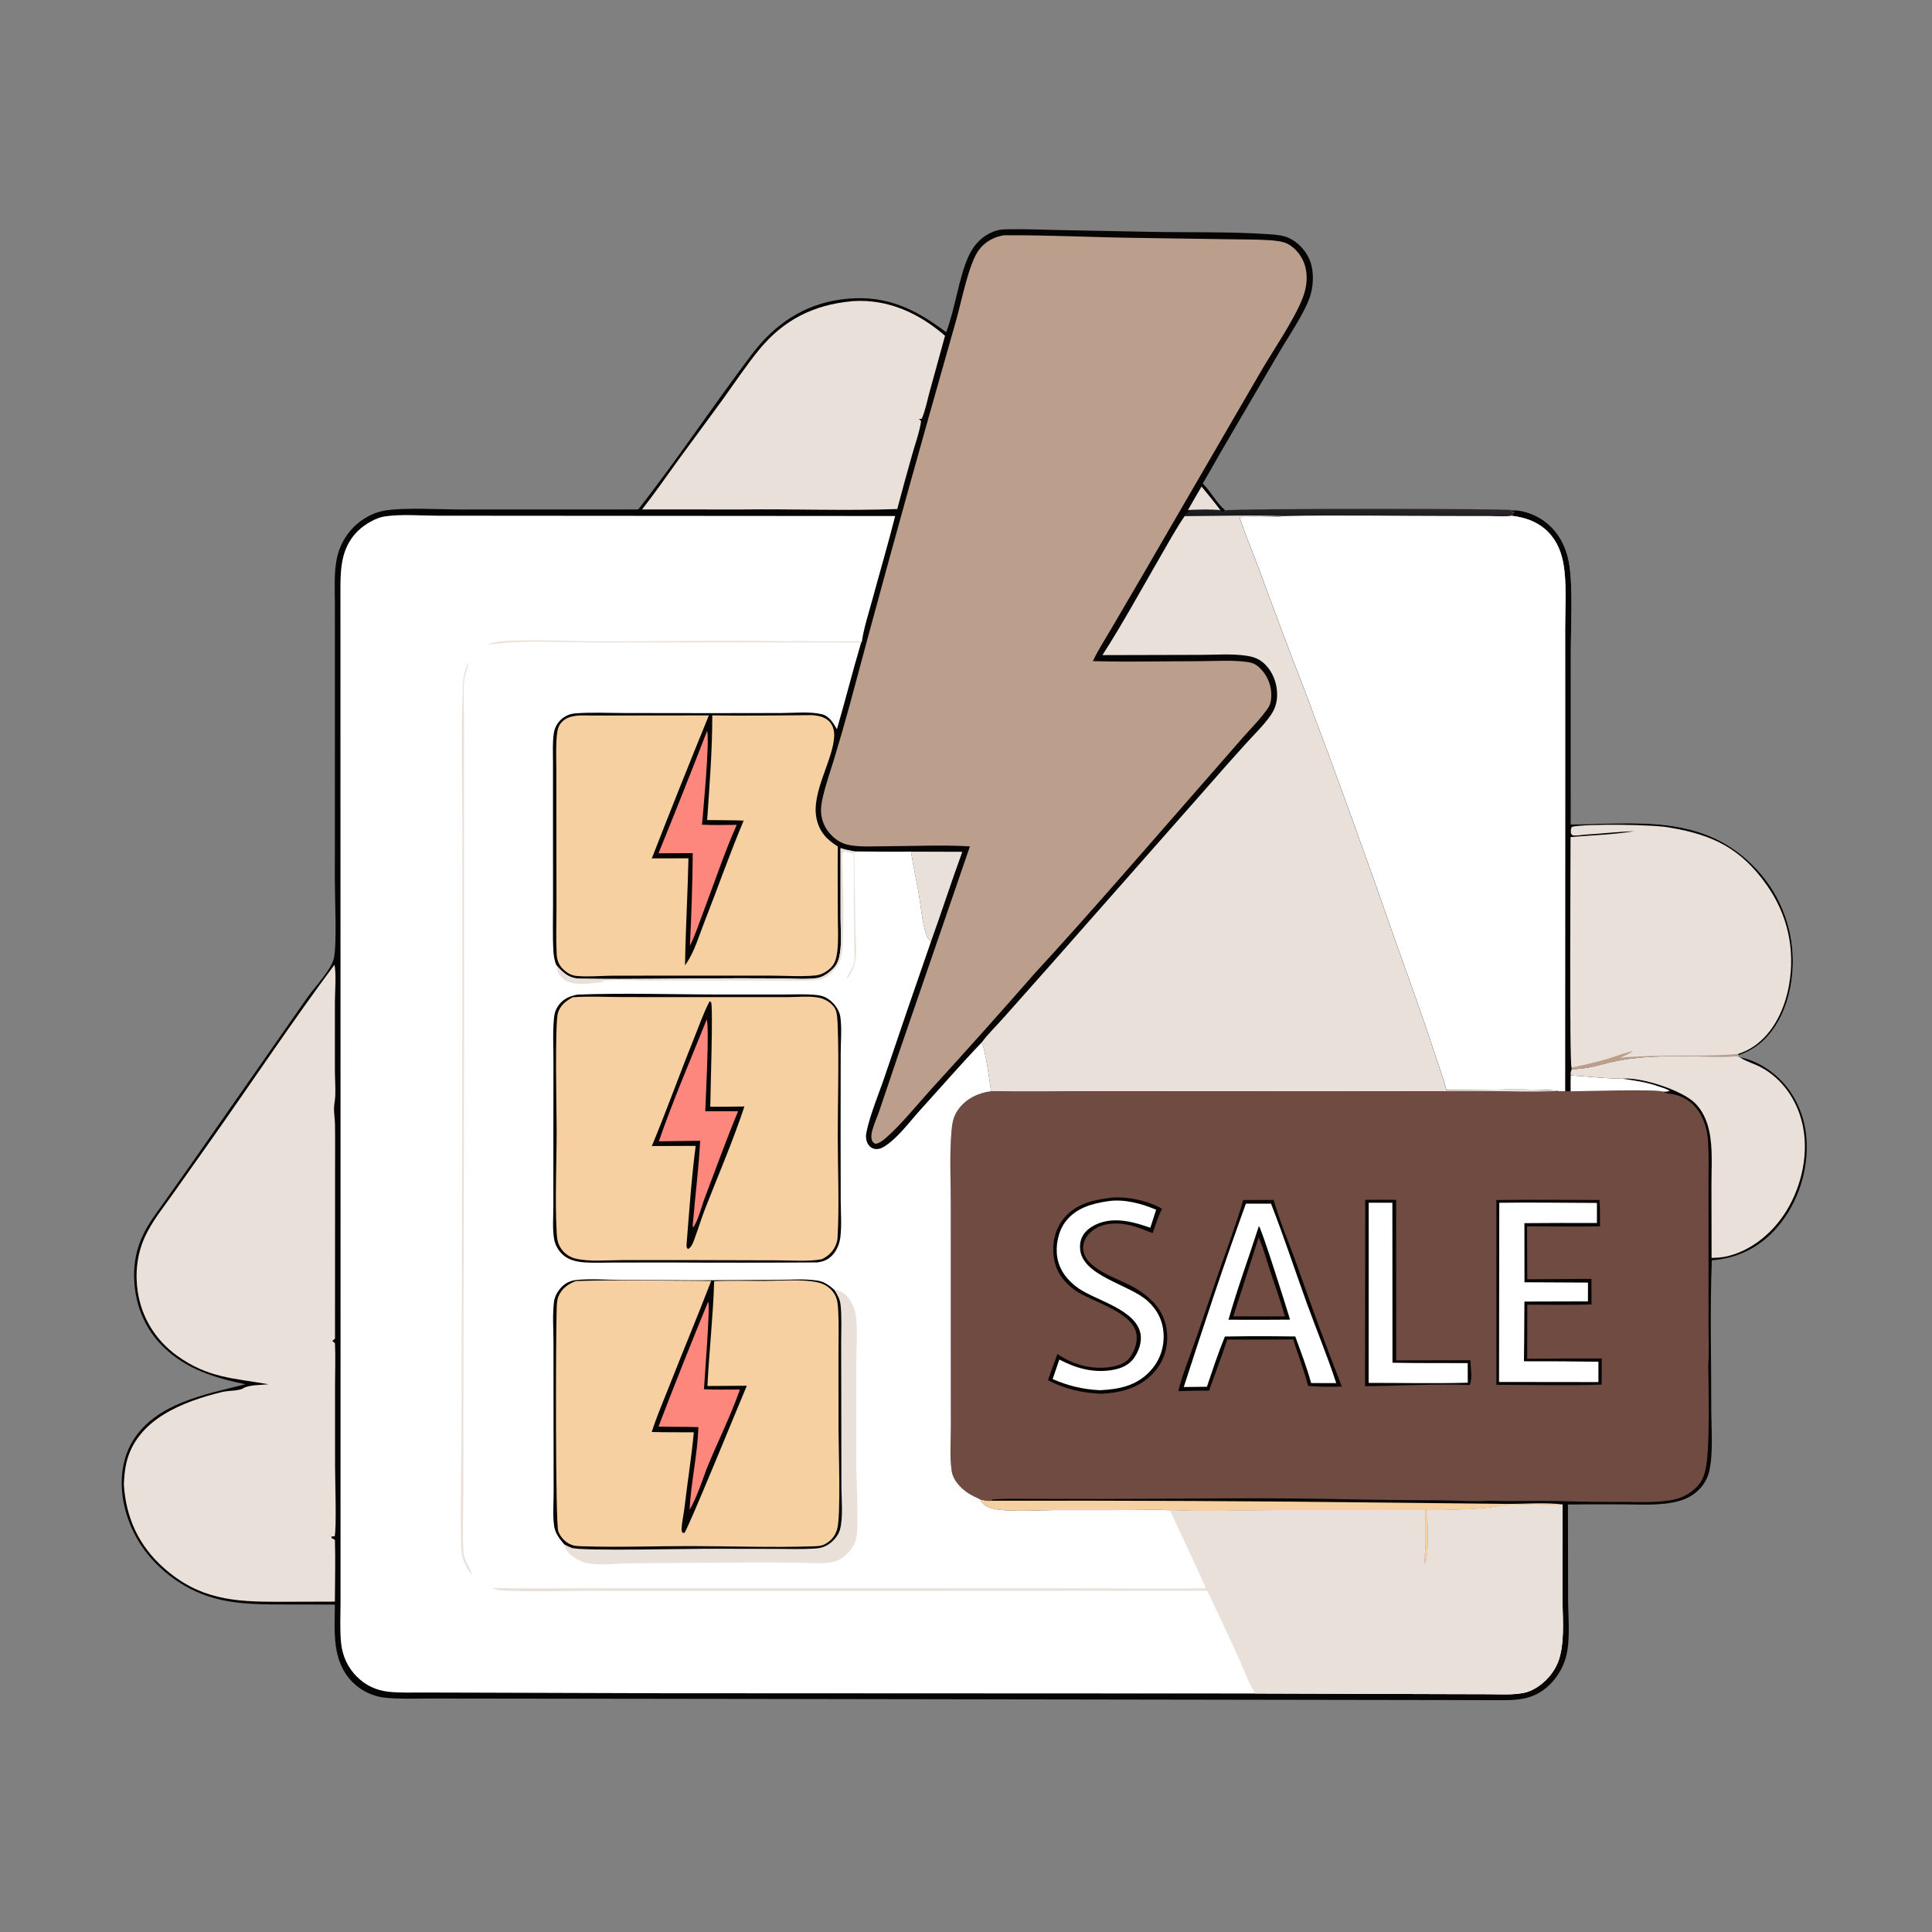
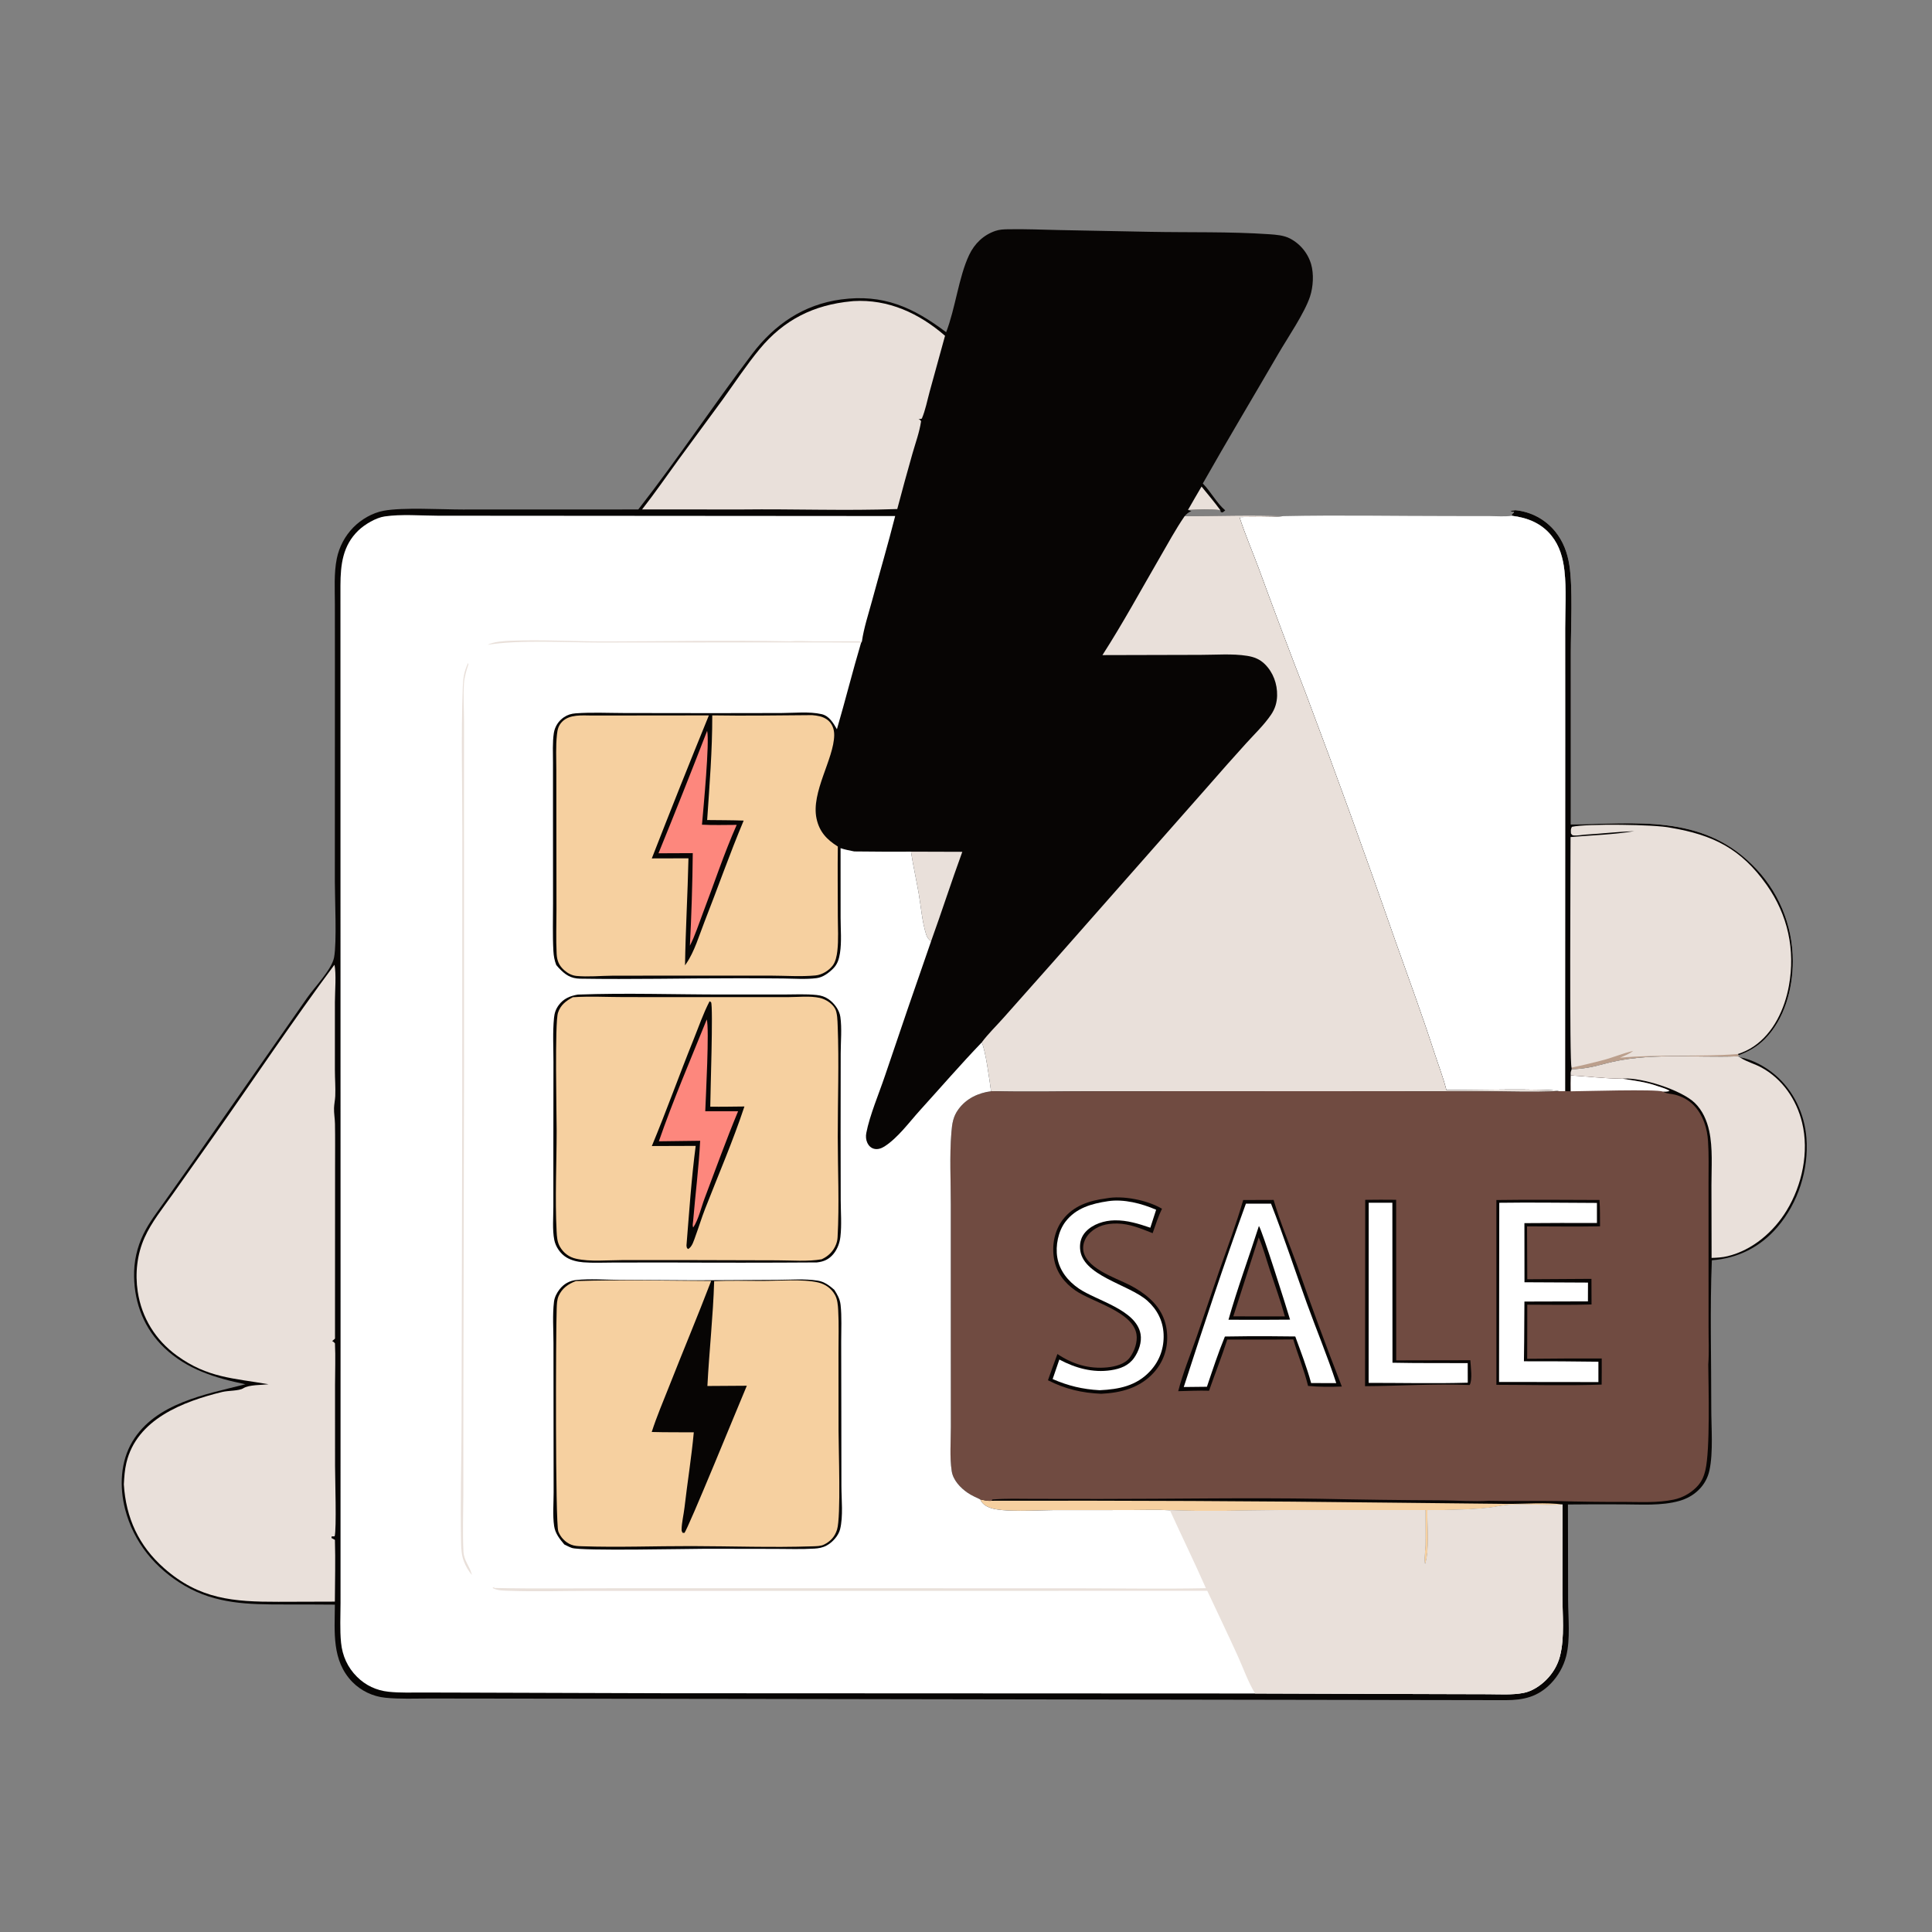
<svg xmlns="http://www.w3.org/2000/svg" width="1024" height="1024" viewBox="0 0 1024 1024" fill="none">
  <rect x="0" y="0" width="1024" height="1024" fill="#808080" stroke="none" />
-   <path d="M629.661 270.293C635.256 270.059 641.208 269.77 646.786 270.375L647.069 271.42L647.978 271.589C648.466 271.246 648.99 270.941 649.394 270.499C653.413 269.468 796.969 269.424 803.174 270.415L800.278 270.787L800.454 270.688C800.73 270.854 800.983 271.065 801.282 271.185C801.488 271.267 802.188 271.281 802.43 271.292L802.441 271.653C801.776 272.234 801.429 272.298 801.252 273.191L801.363 273.379C797.602 273.922 793.275 273.553 789.463 273.536L768.48 273.514C739.098 273.529 709.62 272.934 680.251 273.565C662.879 272.901 645.27 273.523 627.875 273.59C628.875 272.414 629.644 271.783 631.014 271.061C631.15 270.989 631.288 270.92 631.426 270.85L629.661 270.293Z" fill="url(#paint0_linear_3059_708)" />
  <path d="M803.169 270.415C803.679 270.462 804.188 270.523 804.694 270.596C805.202 270.669 805.707 270.754 806.209 270.852C806.712 270.95 807.212 271.06 807.709 271.183C808.207 271.306 808.7 271.441 809.19 271.588C809.681 271.735 810.168 271.895 810.65 272.066C811.133 272.237 811.611 272.421 812.085 272.616C812.559 272.811 813.027 273.018 813.49 273.236C813.954 273.455 814.411 273.684 814.863 273.925C815.315 274.166 815.76 274.419 816.199 274.682C816.639 274.945 817.071 275.218 817.497 275.503C817.923 275.788 818.342 276.083 818.752 276.389C819.164 276.694 819.567 277.01 819.962 277.335C820.358 277.66 820.746 277.995 821.124 278.34C821.503 278.685 821.873 279.039 822.234 279.402C822.596 279.765 822.948 280.136 823.29 280.517C823.634 280.897 823.967 281.286 824.29 281.683C828.508 286.856 830.762 292.925 831.788 299.465C833.688 311.57 832.57 333.033 832.565 345.977L832.574 436.987C867.116 436.583 901.577 431.568 928.54 458.18C929.396 459.009 930.231 459.859 931.043 460.73C931.857 461.601 932.648 462.492 933.416 463.403C934.185 464.314 934.93 465.243 935.652 466.191C936.374 467.139 937.071 468.104 937.745 469.087C938.419 470.07 939.067 471.07 939.69 472.085C940.314 473.1 940.911 474.131 941.483 475.176C942.055 476.222 942.601 477.281 943.119 478.354C943.638 479.427 944.13 480.512 944.594 481.609C945.058 482.706 945.495 483.815 945.903 484.934C946.312 486.053 946.693 487.182 947.045 488.32C947.397 489.459 947.721 490.605 948.015 491.76C948.31 492.915 948.576 494.076 948.812 495.244C949.049 496.411 949.256 497.584 949.434 498.763C949.612 499.941 949.76 501.123 949.878 502.309C949.997 503.494 950.086 504.682 950.145 505.872C950.204 507.063 950.233 508.254 950.232 509.445C950.269 524.021 945.793 540.476 935.159 550.974C931.273 554.81 926.673 557.464 921.551 559.298L921.218 559.862C897.631 560.745 873.316 557.573 850.255 563.872C844.509 565.498 839.038 566.563 833.052 566.723C832.518 567.976 832.459 568.659 832.584 570.012C832.482 572.823 832.463 575.606 832.533 578.418L829.528 578.348L829.591 391.203L829.572 333.052C829.564 323.047 830.305 312.312 829.169 302.381C828.404 295.689 826.618 289.286 822.314 283.95C816.929 277.275 809.583 274.404 801.358 273.379L801.247 273.191C801.424 272.298 801.771 272.234 802.436 271.653L802.425 271.292C802.183 271.281 801.483 271.267 801.277 271.185C800.978 271.065 800.725 270.854 800.449 270.688L800.273 270.787L803.169 270.415Z" fill="#E9E0DA" />
  <path d="M848.438 562.209C854.279 560.792 859.83 558.333 865.622 557.004C863.615 558.638 860.986 559.556 858.635 560.611C879.451 558.682 900.271 560.304 921.094 558.665L921.553 559.298L921.22 559.862C897.633 560.745 873.318 557.573 850.257 563.872C844.511 565.498 839.04 566.563 833.054 566.723L832.969 565.872C838.153 564.769 843.309 563.548 848.438 562.209Z" fill="#BB9F8C" />
  <path d="M803.169 270.415C803.679 270.462 804.188 270.523 804.694 270.596C805.202 270.669 805.707 270.754 806.209 270.852C806.712 270.95 807.212 271.06 807.709 271.183C808.207 271.306 808.7 271.441 809.19 271.588C809.681 271.735 810.168 271.895 810.65 272.066C811.133 272.237 811.611 272.421 812.085 272.616C812.559 272.811 813.027 273.018 813.49 273.236C813.954 273.455 814.411 273.684 814.863 273.925C815.315 274.166 815.76 274.419 816.199 274.682C816.639 274.945 817.071 275.218 817.497 275.503C817.923 275.788 818.342 276.083 818.752 276.389C819.164 276.694 819.567 277.01 819.962 277.335C820.358 277.66 820.746 277.995 821.124 278.34C821.503 278.685 821.873 279.039 822.234 279.402C822.596 279.765 822.948 280.136 823.29 280.517C823.634 280.897 823.967 281.286 824.29 281.683C828.508 286.856 830.762 292.925 831.788 299.465C833.688 311.57 832.57 333.033 832.565 345.977L832.574 436.987C867.116 436.583 901.577 431.568 928.54 458.18C929.396 459.009 930.231 459.859 931.043 460.73C931.857 461.601 932.648 462.492 933.416 463.403C934.185 464.314 934.93 465.243 935.652 466.191C936.374 467.139 937.071 468.104 937.745 469.087C938.419 470.07 939.067 471.07 939.69 472.085C940.314 473.1 940.911 474.131 941.483 475.176C942.055 476.222 942.601 477.281 943.119 478.354C943.638 479.427 944.13 480.512 944.594 481.609C945.058 482.706 945.495 483.815 945.903 484.934C946.312 486.053 946.693 487.182 947.045 488.32C947.397 489.459 947.721 490.605 948.015 491.76C948.31 492.915 948.576 494.076 948.812 495.244C949.049 496.411 949.256 497.584 949.434 498.763C949.612 499.941 949.76 501.123 949.878 502.309C949.997 503.494 950.086 504.682 950.145 505.872C950.204 507.063 950.233 508.254 950.232 509.445C950.269 524.021 945.793 540.476 935.159 550.974C931.273 554.81 926.673 557.464 921.551 559.298L921.092 558.665C924.086 557.668 926.889 556.389 929.501 554.613C940.049 547.444 945.925 534.749 948.151 522.51C951.627 503.396 947.574 484.921 936.404 469.079C922.806 449.795 907.916 442.51 885.389 438.712C877.359 436.941 840.47 436.527 833.176 438.233C832.371 439.455 832.621 440.318 832.643 441.759C833.129 442.361 833.152 442.697 833.977 442.791C836.043 443.026 838.444 442.474 840.548 442.347C849.087 441.835 857.666 440.832 866.203 440.532C855.139 442.401 843.617 442.691 832.429 443.658C832.447 456.43 831.768 564.235 832.967 565.872L833.052 566.723C832.518 567.976 832.459 568.659 832.584 570.012C832.482 572.823 832.463 575.606 832.533 578.418L829.528 578.348L829.591 391.203L829.572 333.052C829.564 323.047 830.305 312.312 829.169 302.381C828.404 295.689 826.618 289.286 822.314 283.95C816.929 277.275 809.583 274.404 801.358 273.379L801.247 273.191C801.424 272.298 801.771 272.234 802.436 271.653L802.425 271.292C802.183 271.281 801.483 271.267 801.277 271.185C800.978 271.065 800.725 270.854 800.449 270.688L800.273 270.787L803.169 270.415Z" fill="#070504" />
  <path d="M801.36 273.379C809.585 274.404 816.931 277.275 822.316 283.95C826.62 289.286 828.406 295.689 829.171 302.381C830.307 312.312 829.566 323.047 829.574 333.052L829.593 391.203L829.53 578.348L826.296 578.347C820.732 576.747 776.091 577.859 766.625 577.773C764.917 571.009 762.307 564.323 760.148 557.676C753.69 537.801 746.516 518.202 739.497 498.522C724.221 454.567 708.386 410.815 691.992 367.266C683.531 345.444 675.287 323.54 667.261 301.554C663.857 292.39 659.947 283.357 656.945 274.054C664.674 273.868 672.562 274.304 680.248 273.565C709.617 272.934 739.095 273.529 768.477 273.514L789.46 273.536C793.272 273.553 797.599 273.922 801.36 273.379Z" fill="white" />
  <path d="M501.473 176.077C506.365 163.52 508.149 146.769 513.655 135.159C516.501 129.156 521.233 124.544 527.592 122.382C529.747 121.65 531.847 121.562 534.099 121.516C543.207 121.326 552.393 121.753 561.502 121.935L609.199 122.863C630.258 123.281 651.657 122.703 672.645 124.14C676.292 124.389 680.419 124.695 683.705 126.401C684.04 126.576 684.37 126.759 684.695 126.949C685.021 127.141 685.342 127.34 685.657 127.547C685.973 127.755 686.283 127.97 686.588 128.192C686.893 128.415 687.192 128.645 687.485 128.882C687.778 129.12 688.065 129.365 688.346 129.617C688.627 129.869 688.902 130.128 689.17 130.394C689.438 130.66 689.699 130.933 689.953 131.211C690.208 131.491 690.455 131.776 690.695 132.067C690.935 132.359 691.168 132.656 691.393 132.959C691.618 133.262 691.835 133.57 692.045 133.884C692.254 134.198 692.456 134.517 692.65 134.841C692.843 135.165 693.029 135.494 693.206 135.827C693.383 136.161 693.552 136.498 693.712 136.84C693.873 137.182 694.024 137.527 694.167 137.877C694.31 138.227 694.444 138.579 694.569 138.935C694.694 139.291 694.811 139.65 694.918 140.012C696.422 145.206 696.026 152.022 694.351 157.14C691.476 165.921 682.443 179.072 677.547 187.5C664.229 210.425 650.573 233.194 637.516 256.263C641.831 260.66 644.736 266.515 649.394 270.499C648.99 270.941 648.466 271.246 647.978 271.589L647.069 271.42L646.786 270.375C641.208 269.77 635.256 270.059 629.661 270.293L631.426 270.85C631.288 270.92 631.15 270.989 631.014 271.061C629.644 271.783 628.875 272.414 627.875 273.59C645.27 273.523 662.879 272.901 680.251 273.565C672.565 274.304 664.677 273.868 656.948 274.054C659.95 283.357 663.86 292.39 667.264 301.554C675.29 323.54 683.534 345.444 691.995 367.266C708.389 410.816 724.224 454.568 739.5 498.522C746.519 518.202 753.693 537.801 760.151 557.676C762.31 564.323 764.92 571.009 766.628 577.773C776.094 577.859 820.735 576.747 826.299 578.347L829.533 578.348L832.538 578.418C832.468 575.606 832.487 572.823 832.589 570.012C832.464 568.659 832.523 567.976 833.057 566.723C839.043 566.563 844.514 565.498 850.26 563.872C873.321 557.573 897.636 560.745 921.223 559.862L922.08 560.349C928.836 561.567 935.603 565.26 940.804 569.665C950.608 577.969 956.438 590.327 957.435 603.067C958.751 619.89 953.06 637.582 942.061 650.398C932.977 660.984 921.124 666.943 907.317 667.971C906.262 693.951 907.052 720.29 907.013 746.295C906.998 756.13 908.129 769.913 906.034 779.355C905.931 779.835 905.81 780.311 905.672 780.783C905.535 781.255 905.38 781.721 905.209 782.181C905.037 782.641 904.849 783.095 904.646 783.542C904.441 783.989 904.221 784.428 903.986 784.859C903.751 785.29 903.5 785.712 903.233 786.125C902.967 786.538 902.687 786.941 902.392 787.334C902.097 787.727 901.788 788.109 901.465 788.479C901.143 788.849 900.808 789.208 900.459 789.554C897.554 792.482 893.908 794.455 889.95 795.556C880.582 798.164 870.057 797.371 860.424 797.351C850.629 797.281 840.835 797.302 831.04 797.416L831.128 848.053C831.153 857.369 832.397 868.816 830.102 877.852C829.923 878.532 829.723 879.205 829.501 879.871C829.279 880.538 829.036 881.197 828.772 881.848C828.508 882.499 828.223 883.141 827.918 883.774C827.613 884.407 827.287 885.029 826.942 885.641C826.597 886.253 826.232 886.853 825.848 887.441C825.464 888.03 825.062 888.606 824.641 889.168C824.22 889.731 823.782 890.28 823.326 890.814C822.87 891.349 822.397 891.868 821.908 892.372C815.053 899.395 807.565 901.094 798.042 901.127L403.038 900.474L267.637 900.294L227.82 900.243C220.026 900.235 211.969 900.619 204.218 899.834C203.399 899.751 202.585 899.633 201.776 899.479C200.967 899.326 200.166 899.138 199.373 898.915C198.58 898.693 197.799 898.437 197.028 898.147C196.257 897.857 195.5 897.535 194.757 897.179C194.014 896.824 193.288 896.437 192.579 896.019C191.869 895.601 191.179 895.153 190.508 894.675C189.837 894.198 189.188 893.693 188.561 893.159C187.934 892.625 187.331 892.066 186.752 891.48C175.748 880.13 177.403 865.015 177.49 850.488C168.452 850.413 159.414 850.383 150.375 850.399C131.722 850.405 114.478 850.175 97.838 840.445C82.3 831.358 70.809 817.439 66.304 799.901C63.262 788.06 63.785 774.688 70.198 763.993C82.392 743.653 108.93 739.066 130.051 733.688C114.179 730.409 99.088 725.828 87.082 714.388C76.576 704.377 71.296 691.074 71.067 676.649C71.045 675.674 71.052 674.699 71.088 673.723C71.124 672.748 71.19 671.775 71.284 670.804C71.379 669.833 71.503 668.865 71.655 667.901C71.808 666.938 71.989 665.98 72.199 665.026C72.409 664.074 72.648 663.128 72.914 662.189C73.181 661.251 73.476 660.321 73.798 659.4C74.121 658.48 74.47 657.569 74.847 656.669C75.224 655.769 75.628 654.881 76.058 654.005C79.057 647.849 83.402 642.266 87.347 636.696L103.154 614.336L162.777 528.87C166.572 523.381 175.843 513.842 177.056 507.498C178.577 499.544 177.471 476.487 177.474 467.308L177.51 350.713L177.486 320.106C177.482 312.227 176.935 303.774 178.514 296.027C178.673 295.254 178.858 294.487 179.071 293.727C179.284 292.967 179.525 292.216 179.792 291.473C180.059 290.731 180.352 289.998 180.672 289.276C180.991 288.555 181.336 287.846 181.706 287.148C182.077 286.451 182.471 285.768 182.89 285.099C183.309 284.431 183.752 283.778 184.218 283.14C184.684 282.504 185.172 281.884 185.682 281.281C186.193 280.679 186.724 280.096 187.276 279.532C191.507 275.236 197.368 271.831 203.31 270.715C213.471 268.806 234.047 270.054 245.386 270.05L338.302 270.02C359.216 243.254 378.06 214.772 398.567 187.692C410.451 171.999 425.917 161.399 445.696 158.729C468.16 155.695 483.981 162.876 501.473 176.077Z" fill="#070504" />
  <path d="M629.656 270.293C632.05 266.158 634.392 261.98 636.845 257.88C640.155 262.006 643.691 266.09 646.781 270.375C641.203 269.77 635.251 270.059 629.656 270.293Z" fill="#E9E0DA" />
-   <path d="M482.836 451.392L510.045 451.479C504.286 467.22 499.172 483.186 493.473 498.944C492.09 497.793 491.388 496.921 490.844 495.189C488.734 488.462 488.157 480.728 486.96 473.736C485.682 466.272 483.97 458.878 482.836 451.392Z" fill="#E9E0DA" />
+   <path d="M482.836 451.392L510.045 451.479C504.286 467.22 499.172 483.186 493.473 498.944C492.09 497.793 491.388 496.921 490.844 495.189C488.734 488.462 488.157 480.728 486.96 473.736C485.682 466.272 483.97 458.878 482.836 451.392" fill="#E9E0DA" />
  <path d="M519.508 794.694C521.513 795.114 523.476 795.68 525.533 795.43C596.321 795.258 667.106 795.595 737.888 796.44L798.738 797.096C807.356 797.154 820.034 796.197 828.162 797.417C816.868 798.338 804.843 796.259 793.752 798.424C784.315 800.266 766.662 800.379 756.536 800.432C756.547 808.714 757.809 821.572 755.297 829.37C754.593 826.311 755.439 822.341 755.493 819.146C755.599 812.895 755.456 806.63 755.493 800.376L678.917 800.411C659.382 800.555 639.594 801.196 620.084 800.459C613.006 800.079 605.744 800.374 598.646 800.367L558.129 800.392C550.09 800.413 531.362 801.705 524.609 799.098C522.275 798.197 520.567 796.978 519.508 794.694Z" fill="#F6D0A0" />
  <path d="M374.803 387.346C376.156 393.44 372.847 428.034 372.059 437.105C378.15 437.436 384.358 437.213 390.464 437.206C383.749 452.342 378.447 468.519 372.526 484.009C370.352 489.695 368.437 495.825 365.66 501.233C366.507 484.893 367.014 468.542 367.18 452.182L349.016 452.26C357.806 430.699 366.401 409.061 374.803 387.346Z" fill="#FD877D" />
  <path d="M921.221 559.862L922.078 560.349C922.285 560.484 922.49 560.621 922.699 560.753C925.932 562.801 930.08 563.896 933.522 565.765C944.688 571.828 952.174 582.78 955.146 595.019C958.924 610.578 955.179 628.138 946.922 641.658C939.985 653.02 928.784 662.611 915.658 665.8C912.884 666.474 910.025 666.631 907.181 666.724L907.102 628.152C907.09 618.764 907.899 608.581 905.909 599.399C904.723 593.923 902.345 588.487 898.262 584.553C891.132 577.683 870.207 571.064 860.546 571.676C860.357 571.688 860.169 571.724 859.981 571.747C850.926 571.716 841.656 570.575 832.587 570.012C832.462 568.659 832.521 567.976 833.055 566.723C839.041 566.563 844.512 565.498 850.258 563.872C873.319 557.573 897.634 560.745 921.221 559.862Z" fill="#E9E0DA" />
  <path d="M451.206 159.701C451.583 159.659 451.959 159.611 452.338 159.588C470.835 158.464 487.196 166.09 500.888 177.967L492.75 207.522C491.459 212.225 490.492 217.413 488.581 221.883L486.846 222.251C488.02 222.726 487.604 222.343 488.185 223.293C487.349 229.083 485.18 234.904 483.585 240.53C480.815 250.261 478.141 260.018 475.565 269.802C448.216 270.799 420.633 269.7 393.248 270.031L340.32 270.007C347.078 261.395 353.302 252.335 359.747 243.487L383.091 211.698C389.503 202.792 395.646 193.458 402.637 185.001C415.443 169.509 431.313 161.563 451.206 159.701Z" fill="#E9E0DA" />
  <path d="M377.514 379.165C395.139 379.465 412.821 379.152 430.45 379.036C433.254 379.317 435.796 379.627 438.197 381.263C441.02 383.187 442.194 386.373 442.145 389.696C441.96 402.29 429.798 419.906 432.779 433.854C434.276 440.86 438.2 444.998 444.058 448.667C443.903 460.938 444.056 473.227 444.06 485.501C444.063 491.604 444.502 498.102 443.794 504.157C443.51 506.581 442.891 509.746 441.381 511.734C439.298 514.474 435.694 516.673 432.263 517.002C424.5 517.746 416.117 517.117 408.299 517.101L362.141 517.094L324.568 517.14C318.367 517.187 311.674 517.861 305.536 517.271C303.09 517.037 300.839 515.828 299.025 514.205C296.278 511.748 295.219 509.175 295.035 505.542C294.64 497.738 294.946 489.782 294.945 481.957L294.9 439.277L294.87 408.215C294.867 402.012 294.529 395.602 295.189 389.431C295.483 386.683 295.943 384.572 297.951 382.526C301.901 378.5 308.649 379.226 313.813 379.246L375.712 379.18C365.424 404.361 355.344 429.625 345.47 454.972L364.899 454.922C364.485 473.828 363.363 492.753 363.076 511.647C363.168 511.519 363.263 511.393 363.353 511.263C363.502 511.047 363.646 510.826 363.794 510.61C368.059 504.4 370.588 495.728 373.348 488.703C380.371 470.824 386.711 452.633 394.161 434.931C387.726 434.686 381.252 434.726 374.81 434.64C376.051 416.192 377.566 397.659 377.514 379.165Z" fill="#F6D0A0" />
  <path d="M177.243 511.359C178.341 515.741 177.509 525.973 177.507 531.062L177.499 567.125C177.503 571.686 177.887 576.378 177.691 580.917C177.598 583.06 177.106 585.183 177.038 587.32C176.953 590.035 177.494 592.877 177.544 595.626C177.682 603.175 177.595 610.738 177.596 618.289L177.558 709.508L176.841 710.129L176.067 710.78C176.743 711.175 177.027 711.362 177.535 711.986C177.892 719.299 177.576 726.753 177.576 734.086L177.586 776.962C177.588 782.884 178.449 810.687 177.369 814.287L175.776 814.33L175.65 815.593L175.457 815.083C176.19 815.42 176.828 815.76 177.517 816.17C177.847 827.051 177.537 838.003 177.483 848.891L147.61 848.979C123.802 849.02 105.636 847.697 86.902 831.108C73.518 819.255 66.748 804.49 65.641 786.753C65.847 782.911 66.094 779.148 66.979 775.393C72.434 752.246 96.968 742.849 117.781 737.775C120.941 737.005 126.685 737.245 128.932 735.823C131.983 733.892 138.689 734.115 142.343 733.696C123.689 730.388 110.148 730.394 93.753 718.479C82.45 710.263 75.094 698.423 73.004 684.572C71.555 674.97 72.626 664.898 76.605 656.007C80.287 647.779 86.342 640.306 91.53 632.967L113.168 602.365C134.526 572.067 155.132 541.11 177.243 511.359Z" fill="#E9E0DA" />
  <path d="M627.87 273.59C645.265 273.523 662.874 272.901 680.246 273.565C672.56 274.304 664.672 273.868 656.943 274.054C659.945 283.357 663.855 292.39 667.259 301.554C675.285 323.54 683.528 345.444 691.99 367.266C708.384 410.816 724.219 454.568 739.495 498.522C746.514 518.202 753.688 537.801 760.146 557.676C762.305 564.323 764.915 571.009 766.623 577.773C776.089 577.859 820.73 576.747 826.294 578.347C812.533 579.016 798.467 578.44 784.675 578.435L700.891 578.354L582.116 578.413C563.198 578.404 544.177 578.876 525.27 578.364C524.506 572.861 522.357 556.611 520.344 552.497C523.697 547.971 528.065 543.769 531.828 539.523L557.756 510.318L640.27 416.739C646.939 409.076 653.683 401.479 660.502 393.947C664.902 389.091 670.029 384.203 673.702 378.785C675.795 375.698 676.814 372.391 676.896 368.662C677.032 362.509 674.83 356.435 670.447 352.066C667.783 349.411 664.754 348.207 661.054 347.613C653.225 346.355 644.346 347.097 636.374 347.092L584.317 347.223C595.152 330.39 604.778 312.638 614.83 295.317C619.047 288.051 623.111 280.516 627.87 273.59Z" fill="#E9E0DA" />
-   <path d="M532.113 124.696C555.394 124.547 578.77 125.772 602.055 126.083L651.422 126.806C658.453 126.958 665.56 126.834 672.572 127.299C675.564 127.497 679.844 127.851 682.499 129.259C686.763 131.521 689.999 135.725 691.494 140.265C693.335 145.859 692.664 152.058 690.611 157.496C686.051 169.577 674.09 186.683 667.23 198.688L605.057 305.792L588.764 333.637C585.639 338.958 582.176 344.282 579.519 349.844L579.25 350.42C597.922 350.92 616.715 350.471 635.4 350.454C643.571 350.447 652.288 349.772 660.364 350.78C662.983 351.107 664.761 351.514 666.818 353.266C667.073 353.483 667.323 353.705 667.567 353.934C667.811 354.163 668.049 354.399 668.281 354.64C668.513 354.881 668.739 355.127 668.958 355.38C669.177 355.633 669.39 355.891 669.597 356.154C669.803 356.418 670.003 356.687 670.196 356.96C670.389 357.233 670.574 357.512 670.753 357.795C670.932 358.078 671.103 358.365 671.267 358.657C671.431 358.948 671.587 359.244 671.736 359.544C671.885 359.843 672.027 360.146 672.16 360.453C672.294 360.76 672.42 361.07 672.538 361.383C672.656 361.696 672.766 362.012 672.868 362.331C672.97 362.65 673.064 362.971 673.149 363.294C673.235 363.618 673.312 363.944 673.381 364.271C673.45 364.598 673.511 364.927 673.564 365.258C673.616 365.589 673.66 365.92 673.696 366.253C673.731 366.586 673.758 366.919 673.777 367.253C673.909 369.732 673.64 372.966 672.213 375.079C668.285 380.892 663.03 386.005 658.407 391.277L633.94 419.276C605.656 451.587 577.511 484.279 548.448 515.873C530.409 536.49 512.152 556.914 493.679 577.144C486.399 585.132 477.761 595.94 469.753 602.923C468.098 604.367 466.205 605.944 463.975 606.271C463.25 605.803 462.757 605.652 462.36 604.841C461.496 603.075 461.829 601.069 462.313 599.233C463.288 595.541 464.992 591.941 466.22 588.311L476.213 558.698L514.091 448.605C499.195 447.687 483.817 448.509 468.877 448.529C462.994 448.537 456.726 448.973 450.907 448.035C448.303 447.615 445.99 446.822 443.807 445.32C439.551 442.392 436.409 437.976 435.467 432.885C434.772 429.126 435.376 425.616 436.24 421.957C437.769 415.479 440.034 409.068 441.972 402.698C444.891 393.134 447.665 383.529 450.296 373.882C464.006 322.596 478.056 271.403 492.447 220.304L507.018 168.869C509.623 159.728 513.435 139.883 518.712 132.653C522.021 128.121 526.659 125.625 532.113 124.696Z" fill="#BB9F8C" />
  <path d="M832.536 578.418C832.466 575.606 832.485 572.823 832.587 570.012C841.656 570.575 850.926 571.716 859.981 571.747C866.076 572.736 872.389 573.478 878.216 575.56C880.381 576.333 882.921 576.913 884.871 578.134C883.873 578.71 882.591 578.544 881.451 578.575C881.674 578.693 881.894 578.817 882.12 578.93C883.792 579.759 885.905 579.725 887.714 580.187C895.62 582.204 900.53 587.492 903.31 594.99C904.48 598.145 905.058 601.422 905.284 604.772C905.767 611.921 905.547 619.184 905.551 626.35L905.56 664.023L905.568 703.587C905.55 710.047 905.893 716.756 905.418 723.188C905.536 735.203 906.449 768.46 903.894 779.193C903.012 782.896 901.758 785.706 898.979 788.425C898.572 788.825 898.152 789.21 897.719 789.58C897.285 789.95 896.839 790.304 896.38 790.643C895.921 790.981 895.451 791.303 894.97 791.609C894.488 791.914 893.996 792.202 893.494 792.472C892.992 792.742 892.481 792.995 891.962 793.229C891.442 793.463 890.914 793.678 890.379 793.876C889.844 794.072 889.303 794.25 888.755 794.408C888.207 794.566 887.654 794.705 887.097 794.825C878.679 796.597 869.842 796.068 861.283 796.047C849.303 796.093 837.325 795.94 825.35 795.588C813.497 795.353 801.608 795.781 789.764 795.452L789.222 795.432C780.951 795.962 772.229 795.254 763.909 795.216C742.606 795.11 721.306 794.835 700.008 794.391C661.053 793.745 622.051 794.481 583.09 794.48L547.628 794.437C540.456 794.428 533.137 794.165 525.99 794.767L525.531 795.43C523.474 795.68 521.511 795.114 519.506 794.694C517.249 793.633 514.909 792.598 512.844 791.189C509.046 788.596 505.167 784.501 504.438 779.758C503.291 772.29 503.983 763.859 503.984 756.3L503.952 711.675L503.945 638.186C503.962 625.686 503.235 612.626 504.261 600.192C504.651 595.46 505.15 591.796 508.045 587.869C512.227 582.198 518.455 579.309 525.273 578.364C544.18 578.876 563.201 578.404 582.119 578.413L700.894 578.354L784.678 578.435C798.47 578.44 812.536 579.016 826.297 578.347L829.531 578.348L832.536 578.418Z" fill="#704B41" />
  <path d="M832.534 578.418C832.464 575.606 832.483 572.823 832.585 570.012C841.654 570.575 850.924 571.716 859.979 571.747C866.074 572.736 872.387 573.478 878.214 575.56C880.379 576.333 882.919 576.913 884.869 578.134C883.871 578.71 882.589 578.544 881.449 578.575C877.754 577.161 838.839 578.384 832.534 578.418Z" fill="white" />
  <path d="M723.596 635.935C729.058 635.857 734.521 635.85 739.985 635.914L740.02 721.029L779.301 720.952C779.497 724.339 780.562 731.277 778.937 734.093C760.545 733.309 741.95 734.614 723.508 734.71L723.596 635.935Z" fill="#070504" />
  <path d="M725.446 637.471L737.982 637.484L738.043 722.272C751.322 722.543 764.631 722.424 777.914 722.477L777.946 732.859C760.481 733.352 742.885 732.941 725.406 732.95L725.446 637.471Z" fill="white" />
  <path d="M586.242 635.176C595.163 633.448 608.102 636.085 615.883 640.66C613.853 644.81 612.45 649.249 610.93 653.606C604.865 651.228 598.824 648.621 592.206 648.508C586.612 648.412 581.543 649.588 577.451 653.702C575.424 655.74 574.03 658.724 574.096 661.63C574.33 671.986 591.127 677.162 598.768 681.102C602.537 683.045 606.194 685.417 609.346 688.263C615.095 693.452 618.25 699.743 618.615 707.532C618.967 715.048 616.505 722.102 611.406 727.646C604.034 735.659 594.18 738.24 583.648 738.741C573.423 738.281 564.562 736.239 555.438 731.563C557.055 726.908 558.728 722.272 560.456 717.656C568.389 723.012 577.292 725.705 586.924 724.736C591.061 724.319 596.224 723.05 598.831 719.514C601.267 716.208 603.028 711.306 602.354 707.176C600.392 695.148 578.923 690.189 569.935 683.955C564.104 679.912 559.834 674.276 558.638 667.145C557.428 659.928 558.863 652.24 563.349 646.377C568.973 639.028 577.448 636.317 586.242 635.176Z" fill="#070504" />
  <path d="M587.264 636.66C595.587 635.381 605.205 637.894 612.774 641.194L609.698 650.715C603.496 648.608 597.439 646.706 590.823 646.798C585.363 646.874 579.197 648.771 575.406 652.892C573.14 655.356 572.273 658.312 572.441 661.62C573.184 676.223 598.242 680.613 608.119 689.418C613.336 694.068 616.425 700.109 616.728 707.121C617.045 714.457 614.642 721.261 609.633 726.678C602.334 734.572 593.119 736.354 582.843 736.845C573.754 736.333 566.281 734.551 557.922 730.938L561.472 720.588C569.915 725.086 579.229 727.719 588.844 726.247C593.739 725.497 598.171 723.877 601.123 719.672C603.577 716.175 605.294 711.325 604.513 707.029C602.167 694.141 581.252 689.403 571.834 682.979C566.095 679.064 561.531 673.458 560.383 666.441C559.369 660.245 560.852 652.63 564.691 647.566C570.239 640.249 578.641 637.936 587.264 636.66Z" fill="white" />
  <path d="M793.117 636.037C811.318 635.767 829.547 635.974 847.75 636.012C848.123 640.631 847.996 645.348 848.049 649.983C835.17 650.222 822.248 650.002 809.364 649.999L809.488 678.03L843.506 677.82L843.549 691.391C832.239 691.791 820.81 691.51 809.488 691.523L809.479 702.625L809.438 720.184C822.61 720.045 835.783 719.989 848.956 720.014C849.002 724.628 848.93 729.248 848.911 733.863C830.384 734.525 811.665 733.994 793.119 733.982L793.117 636.037Z" fill="#070504" />
  <path d="M794.641 637.494C811.878 637.235 829.162 637.539 846.404 637.577L846.413 648.207C833.599 648.158 820.784 648.186 807.969 648.291L808.007 679.626L841.665 679.794L841.631 689.754L807.976 689.849L807.91 699.375C807.896 706.753 807.83 714.131 807.713 721.508C820.872 721.476 834.03 721.553 847.187 721.739V732.526L794.523 732.464L794.641 637.494Z" fill="white" />
  <path d="M658.927 636.033L675.047 635.984C678.403 647.586 683.35 659.16 687.448 670.545C694.986 692.137 702.905 713.589 711.203 734.901C705.276 735.088 699.207 735.158 693.303 734.579C691.249 726.203 687.902 718.188 685.457 709.92L675.004 710L650.469 710.007C647.575 719.099 643.956 728.084 640.831 737.117C635.399 736.952 629.912 737.236 624.477 737.356C626.971 727.644 630.953 717.967 634.266 708.487L646.153 673.73C650.537 661.248 655.243 648.742 658.927 636.033Z" fill="#070504" />
  <path d="M660.355 637.963L673.664 637.975C680.476 655.365 686.289 673.212 692.652 690.776C697.769 704.898 703.567 718.804 708.242 733.08L694.924 733.05C692.656 724.712 689.479 716.47 686.519 708.354L674.128 708.239C665.825 708.18 657.523 708.229 649.221 708.384C645.655 717.087 642.698 726.102 639.693 735.012L627.422 735.142C637.946 702.685 648.7 670.029 660.355 637.963Z" fill="white" />
  <path d="M667.241 649.815C668.651 651.116 682.042 693.549 683.76 699.442L668.253 699.526L651.117 699.49C655.864 682.75 661.944 666.383 667.241 649.815Z" fill="#070504" />
  <path d="M667.14 655.855C669.547 661.349 671.16 667.458 673.052 673.16C675.757 681.314 678.708 689.427 681.004 697.706C676.78 697.74 672.557 697.745 668.334 697.719L653.68 697.685L667.14 655.855Z" fill="#704B41" />
  <path d="M665.258 897.592L352.978 897.456L254.084 897.145L224.482 897.068C218.396 897.051 212.049 897.315 205.995 896.671C199.491 895.979 193.822 893.33 189.193 888.716C184.219 883.759 181.465 877.628 180.768 870.664C180.073 863.71 180.493 856.418 180.491 849.426L180.486 812.063L180.502 689.874L180.441 310.254C180.494 299.211 181.631 289.134 190.007 281.106C193.287 277.963 199.226 274.401 203.832 273.724C212.781 272.408 222.951 273.316 232.054 273.334L285.917 273.371L474.463 273.509C470.655 288.525 466.257 303.457 462.202 318.416C460.305 325.416 457.862 332.776 456.833 339.928L456.415 340.588C451.883 355.811 448.042 371.251 443.588 386.507C441.655 383.208 439.495 379.416 435.44 378.503C428.889 377.026 420.801 377.908 414.046 377.921L377.829 377.981L330.83 377.918C322.344 377.904 313.56 377.457 305.114 378.084C302.815 378.254 300.826 378.84 298.905 380.138C298.551 380.374 298.21 380.628 297.882 380.9C297.554 381.172 297.241 381.46 296.942 381.764C296.644 382.067 296.362 382.385 296.097 382.719C295.831 383.051 295.583 383.397 295.354 383.756C295.124 384.114 294.913 384.484 294.721 384.864C294.53 385.244 294.358 385.634 294.206 386.032C294.055 386.43 293.924 386.834 293.814 387.246C293.704 387.657 293.616 388.073 293.549 388.494C292.761 393.577 293.108 399.244 293.097 404.395L293.094 432.65L293.116 478.667C293.126 487.106 292.84 495.645 293.31 504.064C293.457 506.701 293.875 508.993 294.817 511.472C295.23 511.981 295.639 512.473 296.089 512.949C299.539 516.605 302.414 518.642 307.511 518.724C334.903 519.163 362.441 518.494 389.854 518.507C398.313 518.485 406.772 518.521 415.231 518.615C421.002 518.687 427.132 519.159 432.851 518.428C436.214 517.998 439.33 515.624 441.652 513.294C443.914 511.024 444.712 508.253 445.206 505.144C446.148 499.219 445.542 492.517 445.539 486.483L445.517 449.539C447.884 450.345 450.318 450.786 452.765 451.277C462.79 451.4 472.816 451.438 482.841 451.392C483.975 458.878 485.687 466.272 486.965 473.736C488.162 480.728 488.739 488.462 490.849 495.189C491.393 496.921 492.095 497.793 493.478 498.944C485.215 522.647 477.074 546.392 469.055 570.179C465.949 579.417 460.958 591.125 459.156 600.509C458.814 602.287 458.95 604.135 459.731 605.788C460.425 607.254 461.61 608.43 463.202 608.86C465.162 609.388 467.171 608.685 468.819 607.627C475.947 603.054 481.982 594.686 487.666 588.424C498.536 576.447 509.147 564.156 520.349 552.497C522.362 556.611 524.511 572.861 525.275 578.364C518.457 579.309 512.229 582.198 508.047 587.869C505.152 591.796 504.653 595.46 504.263 600.192C503.237 612.626 503.964 625.686 503.947 638.186L503.954 711.675L503.986 756.3C503.985 763.859 503.293 772.29 504.44 779.758C505.169 784.501 509.048 788.596 512.846 791.189C514.911 792.598 517.251 793.633 519.508 794.694C520.567 796.978 522.275 798.197 524.609 799.098C531.362 801.705 550.09 800.413 558.129 800.392L598.646 800.367C605.744 800.374 613.006 800.079 620.084 800.459C639.594 801.196 659.382 800.555 678.917 800.411L755.493 800.376C755.456 806.63 755.599 812.895 755.493 819.146C755.439 822.341 754.593 826.311 755.297 829.37C757.809 821.572 756.547 808.714 756.536 800.432C766.662 800.379 784.315 800.266 793.752 798.424C804.843 796.259 816.868 798.338 828.162 797.417L828.111 845.343C828.099 855.632 829.398 867.776 826.832 877.749C825.591 882.571 823.067 886.81 819.566 890.322C816.393 893.503 812.011 896.415 807.56 897.275C801.45 898.456 794.778 897.981 788.572 897.969L762.689 897.901L665.258 897.592Z" fill="white" />
  <path d="M418.757 339.913C422.759 339.574 427.028 339.894 431.052 339.909L456.833 339.928L456.415 340.588C443.926 340.481 431.436 340.443 418.947 340.474L316.754 340.534C298.916 340.526 275.596 339.031 258.5 341.75C261.565 340.102 267.109 339.743 270.606 339.606C287.462 338.947 304.57 340.012 321.468 339.982C353.879 339.926 386.353 339.283 418.757 339.913Z" fill="#E9E0DA" />
-   <path d="M445.513 449.539C447.88 450.345 450.313 450.786 452.76 451.277L453.324 490.318C453.408 496.221 454.196 502.788 453.406 508.603C452.944 512.006 451.503 515.582 449.303 518.234L449.34 518.184L448.552 518.665C450.521 514.785 452.938 512.148 452.884 507.542L452.479 475.161C452.46 467.638 452.75 460.002 452.37 452.493C450.725 452.082 449.09 451.636 447.464 451.155C445.715 453.101 446.54 458.789 446.604 461.446C446.818 470.294 447.922 501.087 445.533 508.402C443.755 513.844 438.226 519.21 432.227 519.566C422.413 520.148 412.352 519.719 402.514 519.736H343.275C337.779 519.737 322.676 518.839 318.501 520.099L320.829 520.327C314.419 520.966 304.067 523.283 298.642 518.965C296.276 517.082 295.132 514.417 294.812 511.472C295.225 511.981 295.635 512.473 296.085 512.949C299.535 516.605 302.41 518.642 307.507 518.724C334.899 519.163 362.437 518.494 389.85 518.507C398.309 518.486 406.768 518.522 415.227 518.615C420.998 518.687 427.127 519.159 432.846 518.428C436.209 517.998 439.325 515.624 441.647 513.294C443.909 511.024 444.708 508.253 445.202 505.144C446.144 499.219 445.538 492.517 445.535 486.483L445.513 449.539Z" fill="#E9E0DA" />
  <path d="M248.104 351.392L248.268 352.123C247.211 355.251 246.133 358.907 245.913 362.205C245.465 368.938 245.945 376.086 245.951 382.854L245.92 425.347L245.953 565.537L245.587 741.837L245.569 792.742C245.542 802.56 245.146 812.505 245.637 822.305C245.877 827.104 248.703 829.781 249.924 834.021C249.997 834.277 250.062 834.534 250.131 834.791C249.22 833.703 248.405 832.547 247.686 831.324C246.968 830.1 246.355 828.826 245.848 827.501C244.696 824.444 244.473 821.34 244.399 818.11C243.904 796.511 244.628 774.748 244.644 753.132L244.989 585.508L245.046 441.302C245.059 415.714 244.329 389.919 245.277 364.363C245.465 359.297 245.944 355.958 248.104 351.392Z" fill="#E9E0DA" />
-   <path d="M442.195 683.62C446.071 684.31 448.054 685.383 450.294 688.733C452.077 691.397 453.408 694.88 453.738 698.074C454.573 706.133 453.857 714.808 453.854 722.936L453.817 774.654C453.82 782.459 455.214 809.216 453.864 815.319C452.905 819.658 449.298 824.03 445.52 826.256C443.037 827.718 440.2 828.308 437.351 828.463C432.61 828.721 427.72 828.357 422.971 828.269C415.178 828.168 407.384 828.129 399.59 828.153L334.648 828.585C327.981 828.602 315.858 830.035 309.884 828.174C306.441 827.101 301.285 824.169 299.772 820.711C299.466 820.011 299.25 819.337 299.078 818.596C300.37 819.247 301.713 819.946 303.078 820.428C307.984 822.16 364.905 820.88 374.177 820.881L410.824 820.943C417.722 820.957 424.726 821.204 431.609 820.796C433.918 820.659 436.077 820.276 438.128 819.162C441.207 817.488 444.382 814.028 445.254 810.576C446.981 803.732 445.964 794.637 445.961 787.502L445.909 746.906L445.846 711.137C445.829 704.721 446.228 697.926 445.519 691.565C445.174 688.464 443.822 686.19 442.195 683.62Z" fill="#E9E0DA" />
  <path d="M828.156 797.417L828.105 845.343C828.093 855.632 829.392 867.776 826.826 877.749C825.585 882.571 823.061 886.81 819.56 890.322C816.387 893.503 812.005 896.415 807.554 897.275C801.444 898.456 794.772 897.981 788.566 897.969L762.683 897.901L665.252 897.592C661.558 891.648 658.916 884.01 655.997 877.596C650.741 866.048 645.251 854.636 639.871 843.148L393.459 843.189L311.745 843.204C297.778 843.21 283.688 843.675 269.738 843.147C266.761 843.035 263.691 843.121 261.031 841.645L262.024 841.128L261.856 841.654C283.961 842.135 306.133 841.8 328.245 841.801L448.003 841.813L571.668 841.838C594.149 841.847 616.685 842.217 639.157 841.776C633.031 827.896 626.378 814.261 620.078 800.459C639.588 801.196 659.376 800.555 678.911 800.411L755.487 800.376C755.45 806.63 755.593 812.895 755.487 819.146C755.433 822.341 754.587 826.311 755.291 829.37C757.803 821.572 756.541 808.714 756.53 800.432C766.656 800.379 784.309 800.266 793.746 798.424C804.837 796.259 816.862 798.338 828.156 797.417Z" fill="#E9E0DA" />
  <path d="M306.229 527.15C331.528 526.207 357.876 527.113 383.292 527.114L415.279 527.109C421.037 527.11 427.145 526.758 432.866 527.375C435.216 527.628 437.15 528.221 439.114 529.561C442.094 531.594 444.875 535.283 445.4 538.921C446.286 545.052 445.589 552.172 445.587 558.425L445.539 600.515L445.596 636.112C445.621 642.424 446.174 649.287 445.431 655.545C445.04 658.84 443.827 662.117 441.693 664.686C439.329 667.53 436.582 668.719 432.979 669.112C406.417 669.29 379.854 669.298 353.292 669.137L324.626 669.185C319.512 669.191 314.221 669.461 309.131 669.044C306.025 668.79 302.827 668.049 300.143 666.409C296.993 664.484 294.493 660.812 293.78 657.199C292.699 651.725 293.302 645.154 293.292 639.556L293.296 605.2L293.342 562.815C293.348 555.153 292.874 547.076 293.641 539.46C293.899 536.895 294.583 534.855 296.129 532.746C298.656 529.299 302.148 527.856 306.229 527.15Z" fill="#070504" />
  <path d="M303.611 528.555C312.554 527.953 321.885 528.468 330.867 528.476L384.492 528.498L417.639 528.496C422.97 528.489 429.336 527.746 434.532 528.911C437.594 529.598 441.068 531.79 442.602 534.61C443.822 536.852 443.878 541.089 443.98 543.646C444.756 563.141 444.008 582.942 444.024 602.465C444.038 620.033 444.899 638.234 443.936 655.696C443.859 657.093 443.616 658.295 443.111 659.597C441.716 663.193 438.973 665.886 435.486 667.44C428.054 668.759 419.462 668 411.909 667.993L366.093 667.87L329.449 667.878C321.729 667.901 312.817 668.835 305.302 667.142C301.573 666.302 298.643 664.056 296.741 660.734C295.326 658.264 295.156 655.4 295.016 652.618C294.129 635.035 295.026 616.951 295.036 599.329C295.041 590.798 293.989 542.181 295.748 536.777C297.069 532.719 299.968 530.479 303.611 528.555Z" fill="#F6D0A0" />
  <path d="M376.092 530.688L376.885 531.188C378.09 533.711 376.453 580.197 376.463 586.563C382.489 586.65 388.533 586.515 394.561 586.466C388.486 604.784 380.722 622.77 373.706 640.745C371.865 645.462 370.406 650.327 368.652 655.076C367.829 657.304 366.873 660.992 364.662 662.019C363.832 661.269 364.01 661.173 363.847 660.12C365.286 642.53 366.43 624.85 368.728 607.349L345.492 607.425C353.233 588.814 360 569.789 367.555 551.091C370.284 544.337 372.734 537.149 376.092 530.688Z" fill="#070504" />
  <path d="M374.601 540.325C376.018 545.193 374.084 581.167 373.802 588.965L391.209 588.975C384.88 604.157 379.262 619.843 373.426 635.23C371.708 639.76 370.152 646.628 367.41 650.578C366.918 649.517 367.275 648.268 367.383 647.11C368.546 632.966 370.393 618.801 371.098 604.634L349.211 604.908C356.758 583.138 365.98 561.7 374.601 540.325Z" fill="#FD877D" />
  <path d="M299.082 818.596C296.595 815.652 294.27 812.752 293.693 808.805C292.862 803.115 293.441 796.712 293.436 790.924L293.391 755.673L293.352 711.842C293.351 704.705 292.762 696.956 293.63 689.906C293.921 687.546 295.128 685.244 296.569 683.389C298.84 680.466 301.878 678.763 305.56 678.407C312.756 677.711 320.457 678.285 327.713 678.344L368.713 678.584L411.895 678.348C418.883 678.322 426.551 677.671 433.436 678.768C436.998 679.335 439.543 681.351 442.199 683.62C443.826 686.19 445.178 688.464 445.523 691.565C446.232 697.926 445.833 704.721 445.85 711.137L445.913 746.906L445.965 787.502C445.968 794.637 446.985 803.732 445.258 810.576C444.386 814.028 441.211 817.488 438.132 819.162C436.081 820.276 433.922 820.659 431.613 820.796C424.73 821.204 417.726 820.957 410.828 820.943L374.181 820.881C364.909 820.88 307.988 822.16 303.082 820.428C301.717 819.946 300.374 819.247 299.082 818.596Z" fill="#070504" />
-   <path d="M375.324 689.96C376.579 691.512 373.387 730.882 373.12 736.322C379.422 736.69 385.845 736.473 392.163 736.483C387.508 749.806 381.017 762.891 375.579 775.942C372.666 782.935 369.394 794.02 365.484 800.105C366.235 785.489 369.724 771.007 370.159 756.413C363.123 756.184 356.066 756.301 349.023 756.111C357.509 733.948 366.276 711.898 375.324 689.96Z" fill="#FD877D" />
  <path d="M305.257 678.983C329.061 678.202 353.102 678.842 376.928 678.912C369.774 697.617 362.001 716.104 354.672 734.745C351.522 742.759 348.054 750.782 345.436 758.98C352.854 759.195 360.305 759.108 367.728 759.163C366.501 772.466 364.319 785.812 362.79 799.105C362.355 802.887 361.315 806.957 361.259 810.723C361.249 811.395 361.44 811.847 361.783 812.409L362.735 812.483C364.452 811.01 391.96 743.535 395.83 734.471L374.938 734.607C375.888 716.054 377.972 697.614 378.521 679.021C386.892 678.649 395.369 678.911 403.753 678.909C412.358 678.923 425.619 677.82 433.663 679.735C437.459 680.639 440.618 682.88 442.542 686.31C443.886 688.705 444.109 691.79 444.263 694.493C444.682 701.873 444.4 709.424 444.416 716.821L444.445 758.32C444.436 767.796 445.791 803.811 443.652 810.719C442.504 814.427 440.202 816.96 436.726 818.669C434.982 819.525 432.598 819.516 430.679 819.581C409.373 820.303 387.819 819.5 366.489 819.459C347.144 819.421 327.621 820.208 308.3 819.545C306.37 819.479 304.514 819.418 302.695 818.697C299.654 817.491 297.046 814.736 295.919 811.676C294.291 807.251 294.587 706.076 295.061 693.518C295.144 691.329 295.194 688.888 296.097 686.865C297.914 682.794 301.192 680.516 305.257 678.983Z" fill="#F6D0A0" />
  <defs>
    <linearGradient id="paint0_linear_3059_708" x1="715.431" y1="274.764" x2="715.588" y2="268.737" gradientUnits="userSpaceOnUse">
      <stop stop-color="#171C1B" />
      <stop offset="1" stop-color="#2B2529" />
    </linearGradient>
  </defs>
</svg>